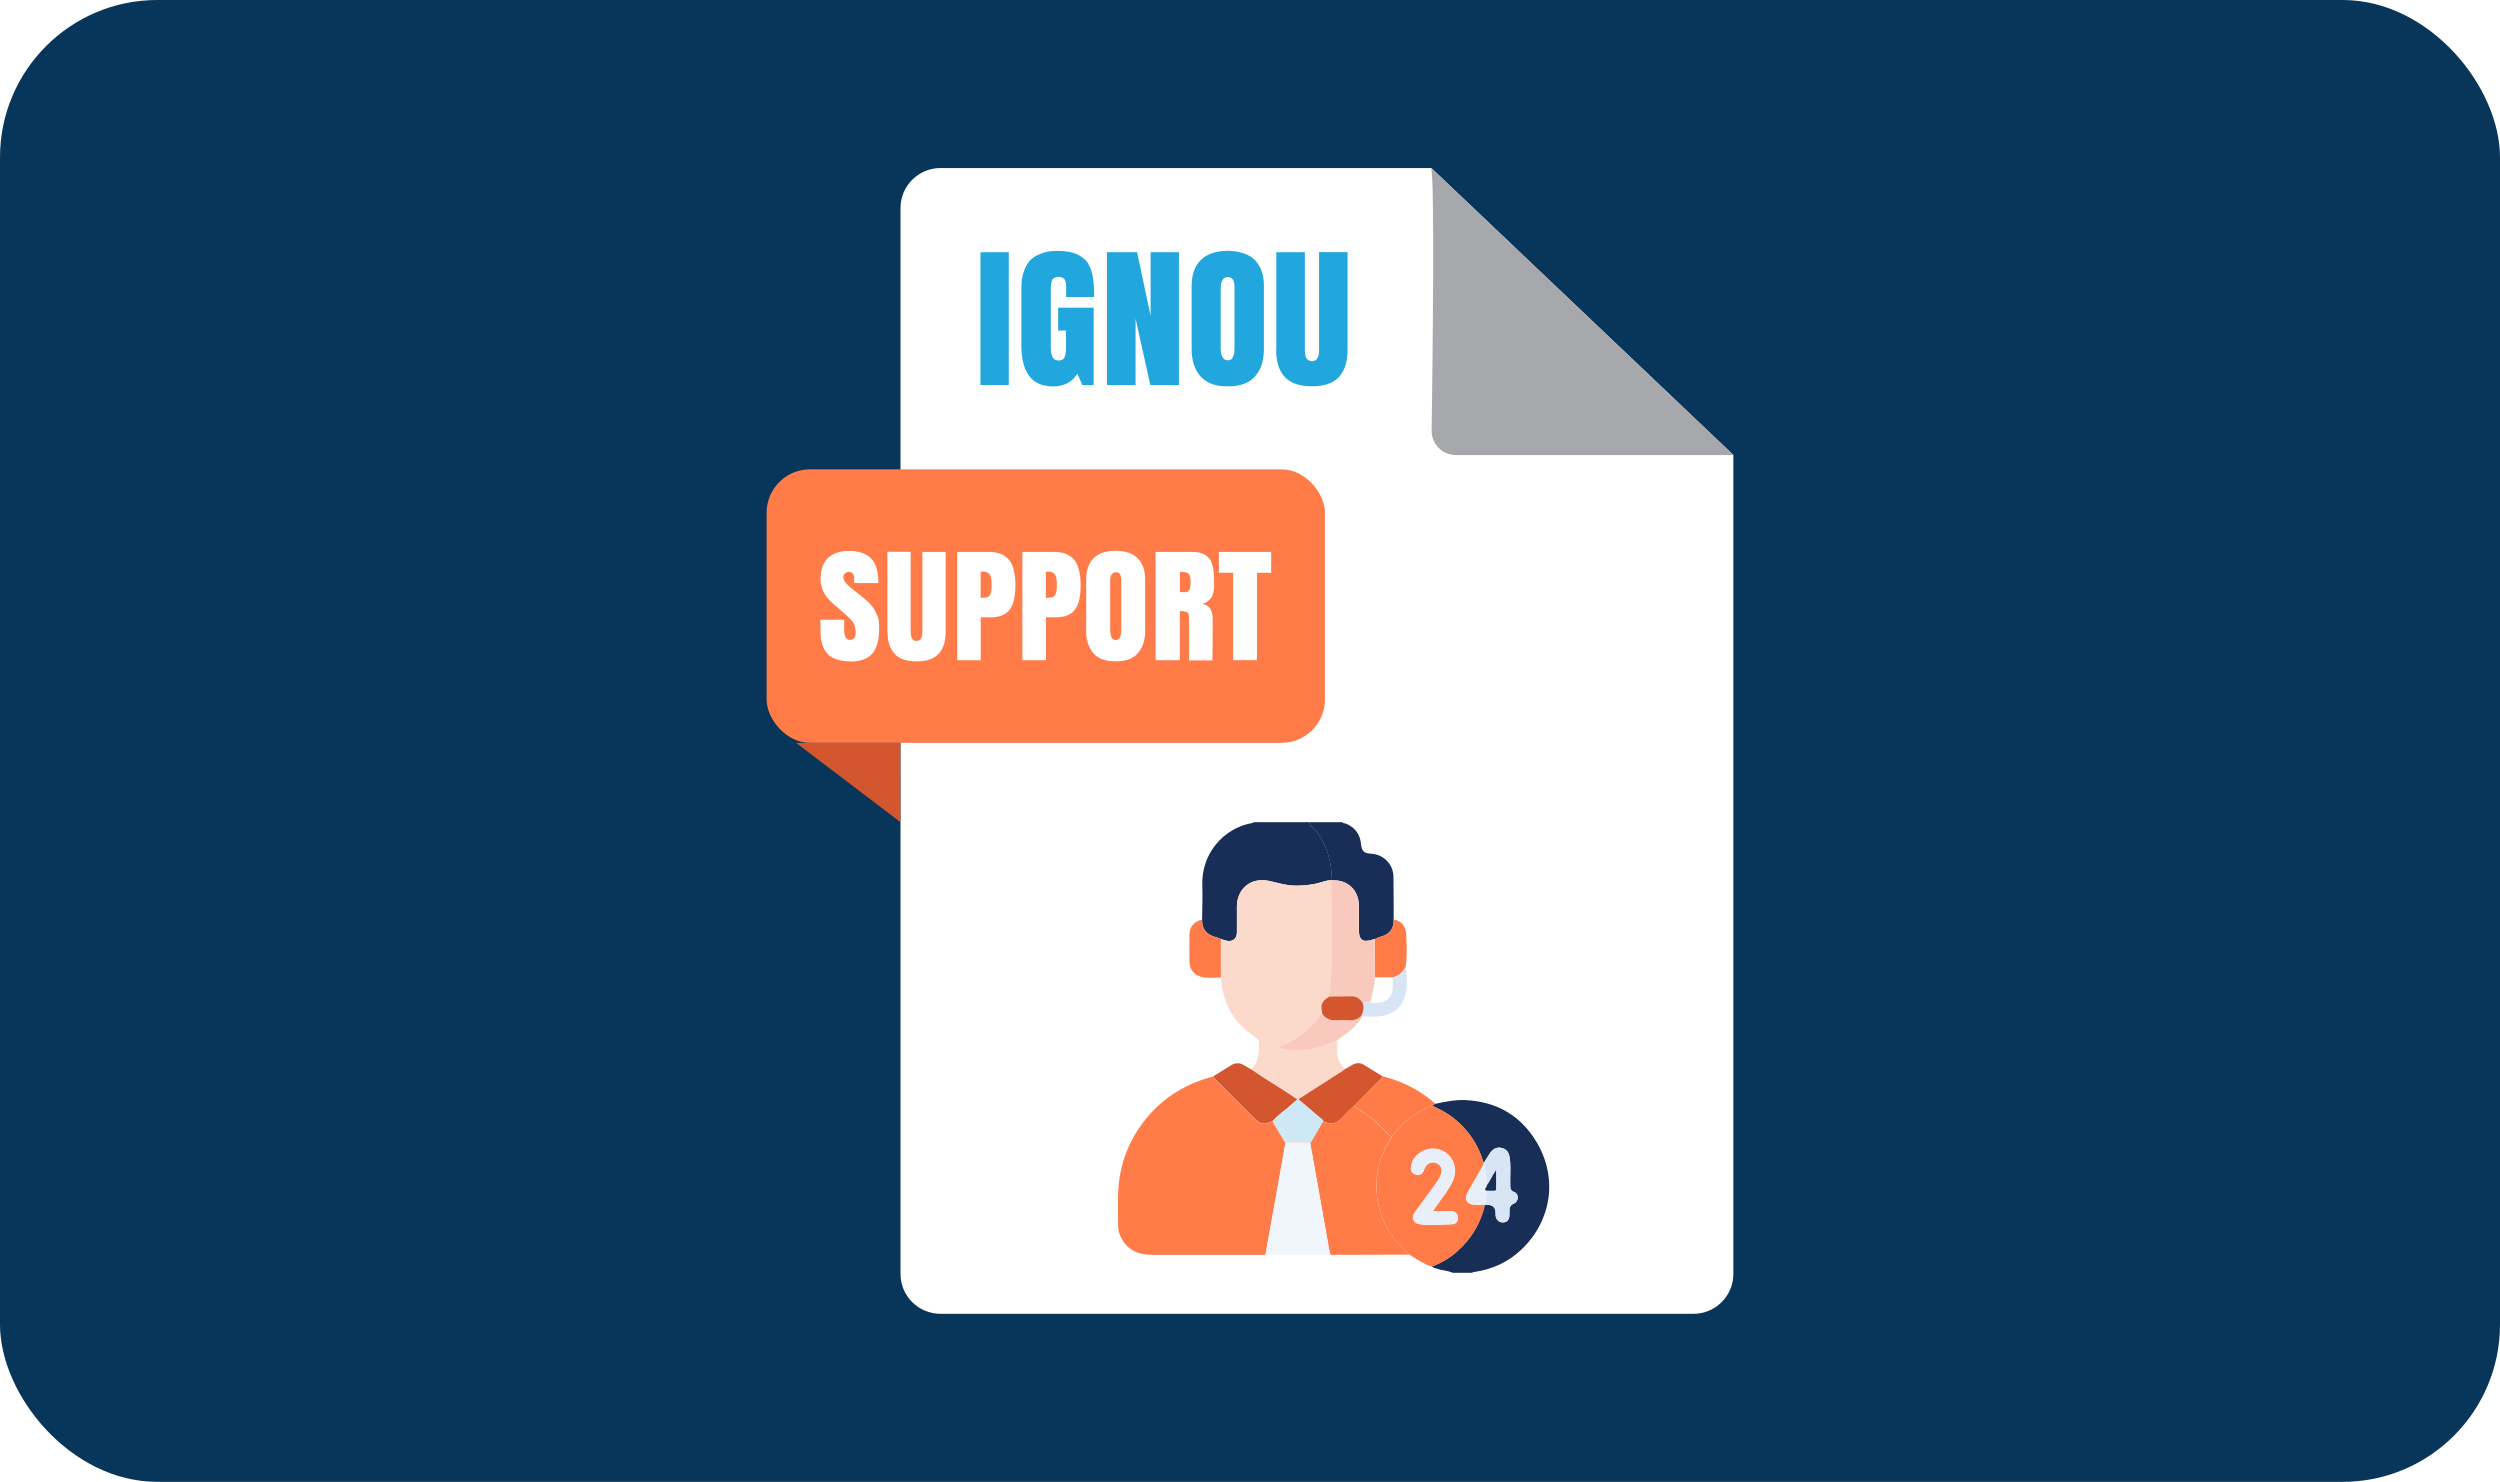
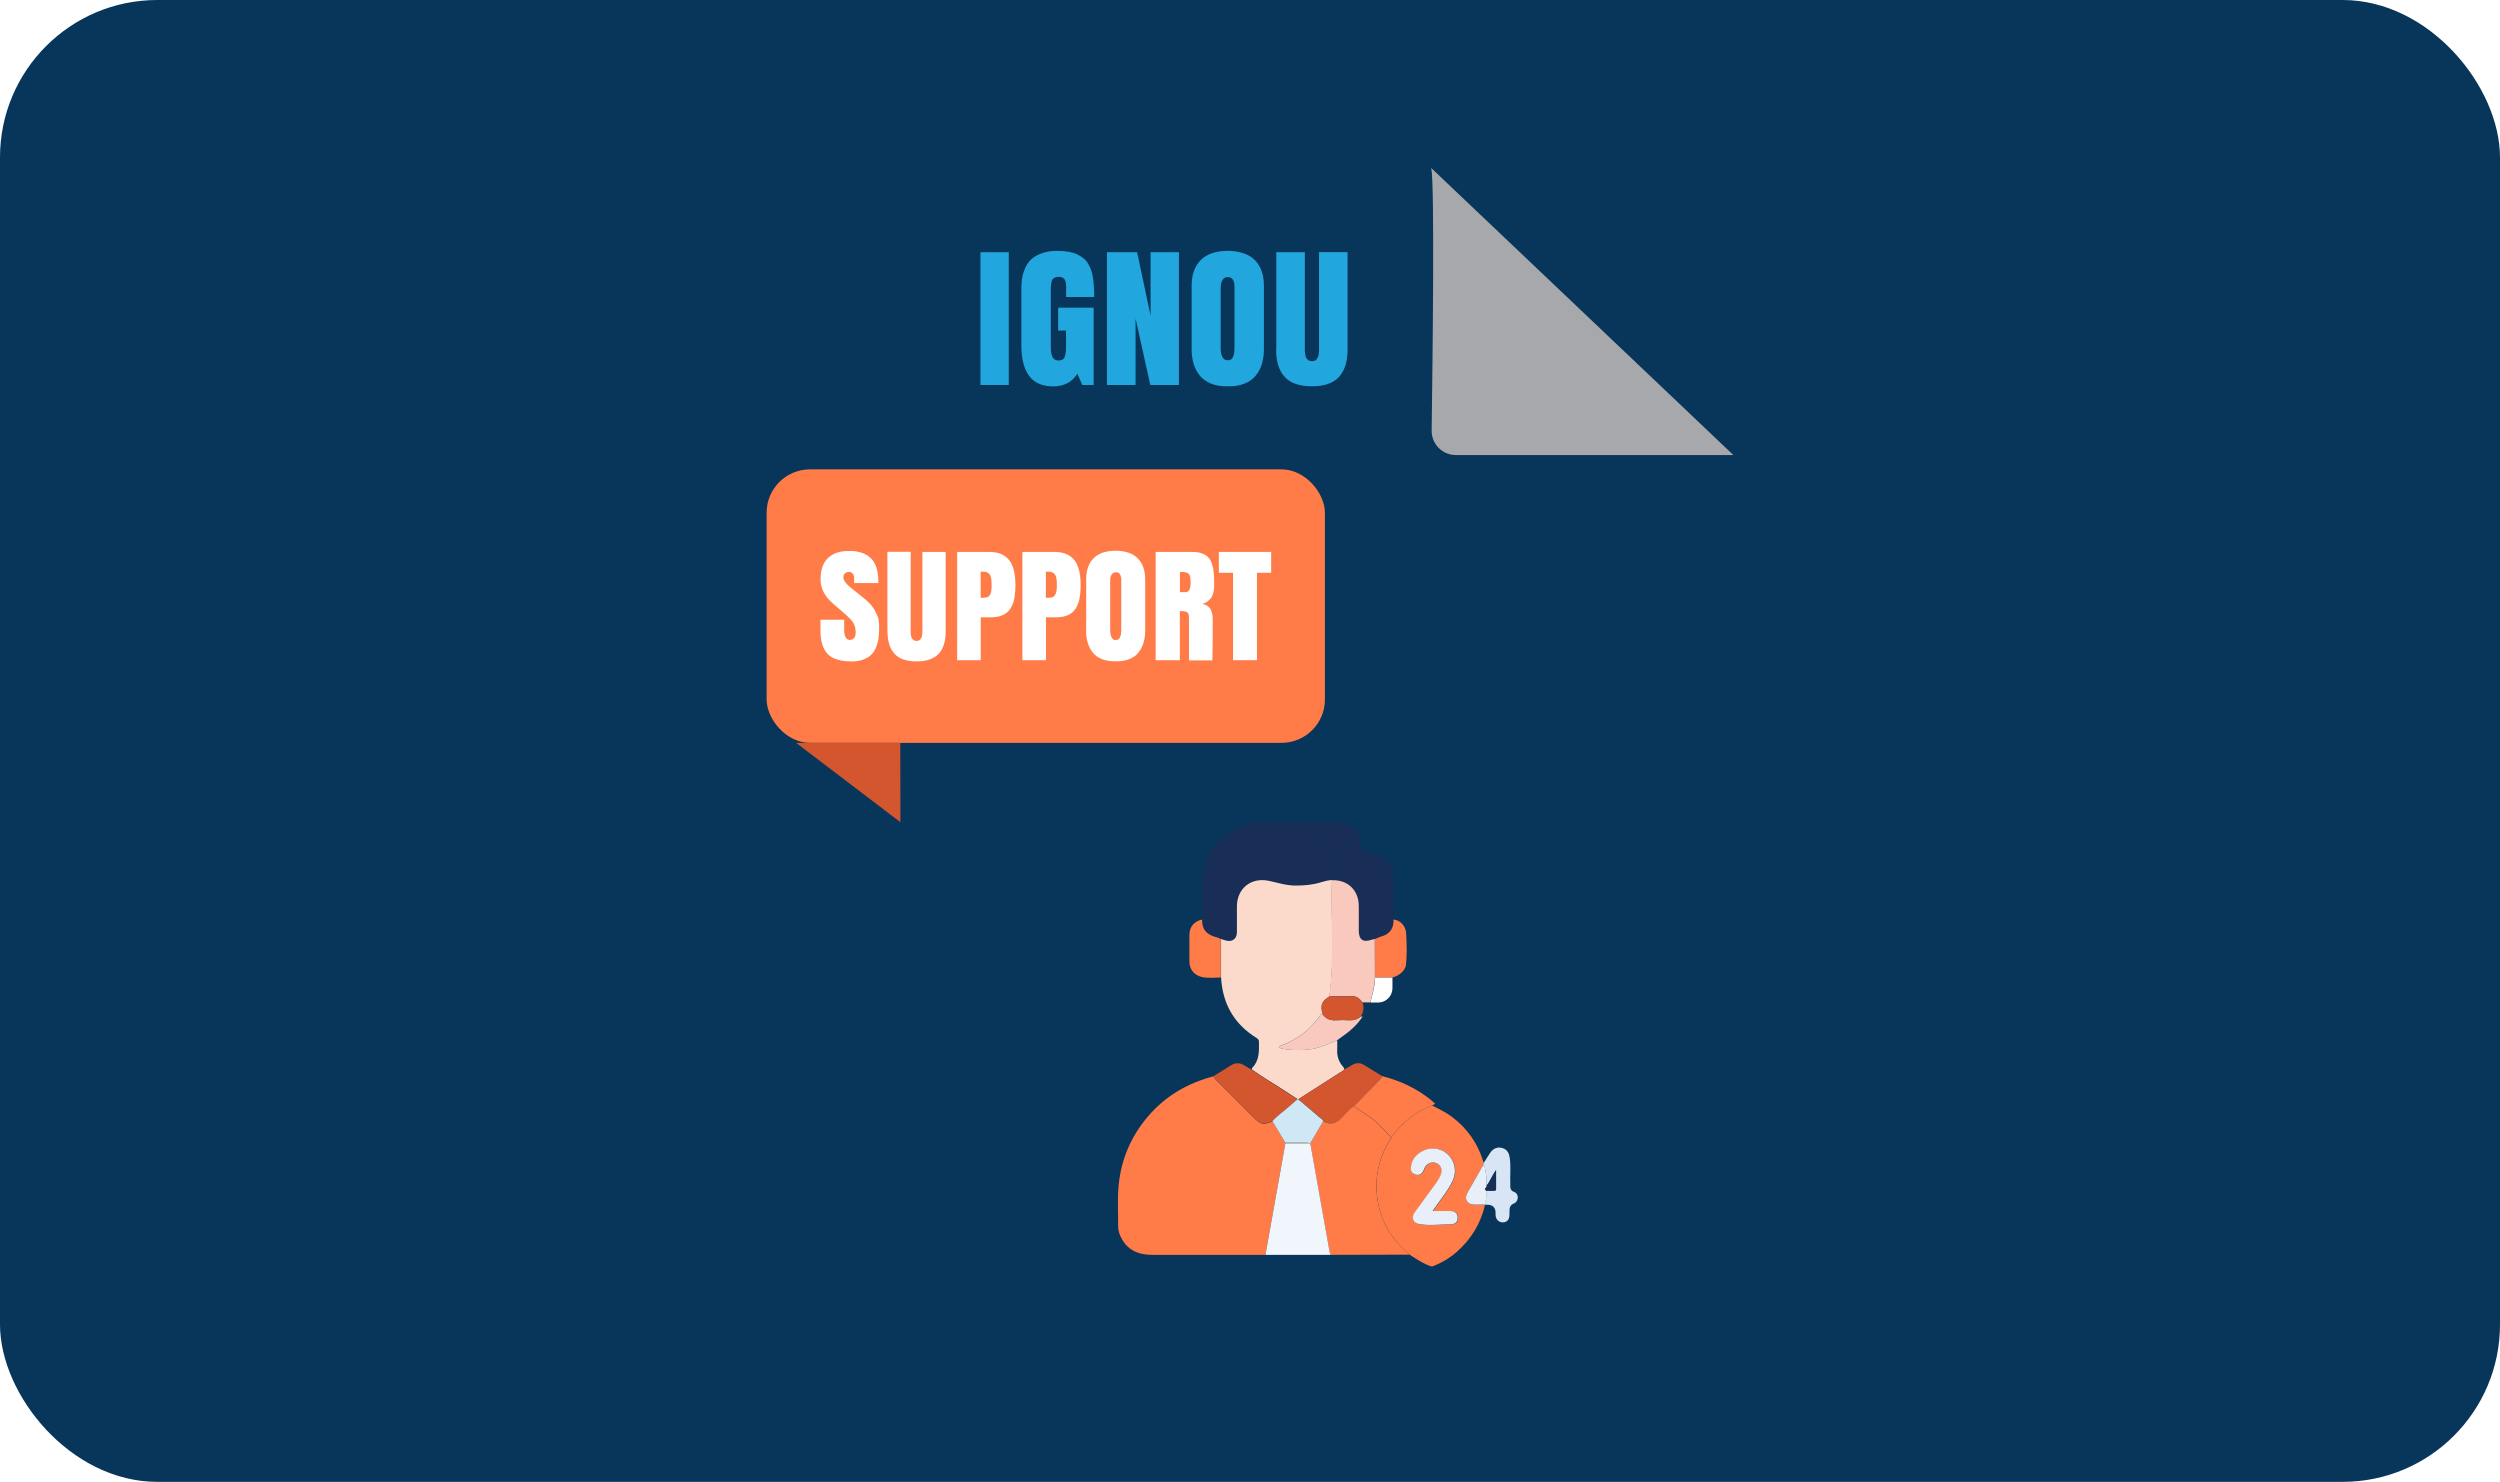
<svg xmlns="http://www.w3.org/2000/svg" id="Layer_1" data-name="Layer 1" version="1.1" viewBox="0 0 248 147">
  <defs>
    <style> .cls-1 { fill: #ff7c49; } .cls-1, .cls-2, .cls-3, .cls-4, .cls-5, .cls-6, .cls-7, .cls-8, .cls-9, .cls-10, .cls-11, .cls-12, .cls-13, .cls-14 { stroke-width: 0px; } .cls-2 { fill: #d8e5f4; } .cls-3 { fill: #22a6de; } .cls-4 { fill: #cfe8f6; } .cls-5 { fill: #a6a8ab; } .cls-6 { fill: #08355a; } .cls-7 { fill: #f0f6fb; } .cls-8, .cls-14 { fill: #fff; } .cls-9 { fill: #fac9bd; } .cls-10 { fill: #182e57; } .cls-11 { fill: #e8eff8; } .cls-12 { fill: #fcdacb; } .cls-13 { fill: #d3562f; } .cls-14 { filter: url(#outer-glow-1); } </style>
    <filter id="outer-glow-1" filterUnits="userSpaceOnUse">
      <feOffset dx="0" dy="0" />
      <feGaussianBlur result="blur" stdDeviation="5" />
      <feFlood flood-color="#231f20" flood-opacity=".75" />
      <feComposite in2="blur" operator="in" />
      <feComposite in="SourceGraphic" />
    </filter>
  </defs>
  <rect class="cls-6" x="0" width="248" height="147" rx="15.61" ry="15.61" />
-   <path class="cls-14" d="M171.95,45.14v81.23c0,2.19-1.78,3.96-3.96,3.96h-74.7c-2.19,0-3.96-1.77-3.96-3.96V20.63c0-2.18,1.78-3.96,3.96-3.96h48.7l29.97,28.47Z" />
  <path class="cls-5" d="M171.95,45.14h-27.54c-1.33,0-2.41-1.09-2.39-2.43.09-6.59.31-24.47-.04-26.04l29.97,28.47Z" />
  <rect class="cls-1" x="76.05" y="46.56" width="55.38" height="27.13" rx="4.3" ry="4.3" />
  <path class="cls-13" d="M78.97,73.69c3.45,0,6.89,0,10.34,0,0,2.62,0,5.25.01,7.87l-10.35-7.87Z" />
  <g>
    <path class="cls-8" d="M84.45,65.61c-1.1,0-1.89-.25-2.36-.75s-.7-1.28-.7-2.33v-1.05h2.35v.96c0,.69.19,1.04.57,1.04.18,0,.31-.07.42-.2s.15-.31.15-.53c0-.29-.04-.53-.12-.73-.08-.2-.2-.39-.36-.56s-.42-.42-.79-.74l-1-.87c-.81-.7-1.21-1.48-1.21-2.36,0-.95.24-1.66.73-2.13.49-.46,1.16-.7,2.01-.7h.42c.22,0,.5.05.85.15.35.1.65.27.92.51.27.24.47.56.61.98.13.42.2.93.2,1.54h-2.41v-.65c-.02-.12-.07-.23-.17-.32-.1-.09-.21-.14-.33-.14-.16,0-.29.05-.4.14-.11.1-.17.22-.17.37,0,.31.22.64.67,1l1.44,1.16c.23.19.44.38.61.58.17.2.31.39.41.58.1.19.18.36.25.52s.11.32.13.51c.02.18.04.32.04.41,0,.09,0,.21,0,.36,0,.38-.02.72-.07,1.03-.05.31-.14.6-.26.89-.13.29-.29.52-.5.71-.2.19-.47.34-.8.46-.33.11-.7.17-1.14.17Z" />
    <path class="cls-8" d="M88.03,62.64v-7.9h2.31v7.74c0,.12,0,.21,0,.28,0,.07.01.16.03.28.02.12.05.21.09.28.04.07.1.13.17.18.08.05.17.08.28.08.09,0,.18-.02.25-.05.07-.03.12-.08.17-.15s.07-.13.1-.19c.02-.06.04-.14.05-.24,0-.1.01-.18.02-.23,0-.05,0-.13,0-.23v-7.74h2.31v7.9c0,.97-.23,1.71-.7,2.21s-1.19.75-2.17.75c-1,0-1.74-.24-2.2-.75s-.7-1.24-.7-2.21Z" />
    <path class="cls-8" d="M94.95,65.49v-10.74h3.14c.41,0,.78.05,1.09.16.31.11.58.28.82.53.24.24.42.58.54,1.01.12.43.19.95.19,1.56,0,.53-.04.98-.11,1.35-.07.38-.2.71-.38,1-.18.29-.44.51-.77.66-.33.15-.74.22-1.22.22h-.96v4.25h-2.33ZM97.28,56.7v2.6h.13c.13,0,.22,0,.29-.01.07,0,.14-.02.23-.05s.15-.07.2-.12c.04-.06.09-.13.13-.23s.08-.22.09-.37c.02-.15.02-.34.02-.55,0-.47-.06-.8-.19-.98s-.34-.28-.64-.28h-.26Z" />
    <path class="cls-8" d="M101.42,65.49v-10.74h3.14c.41,0,.78.05,1.09.16.31.11.58.28.82.53.24.24.42.58.54,1.01.12.43.19.95.19,1.56,0,.53-.04.98-.11,1.35-.07.38-.2.71-.38,1-.18.29-.44.51-.77.66-.33.15-.74.22-1.22.22h-.96v4.25h-2.33ZM103.75,56.7v2.6h.13c.13,0,.22,0,.29-.01.07,0,.14-.02.23-.05s.15-.07.2-.12c.04-.06.09-.13.13-.23s.08-.22.09-.37c.02-.15.02-.34.02-.55,0-.47-.06-.8-.19-.98s-.34-.28-.64-.28h-.26Z" />
    <path class="cls-8" d="M107.75,62.59v-5.12c0-.89.24-1.59.72-2.08s1.21-.75,2.18-.76c1,.01,1.74.27,2.22.76s.73,1.19.73,2.08v5.12c0,.44-.06.83-.17,1.19-.11.36-.28.68-.5.96-.22.28-.53.49-.91.65-.38.15-.83.22-1.33.21-.53.01-.98-.06-1.37-.21-.38-.15-.69-.37-.91-.65-.23-.28-.39-.6-.5-.96-.11-.36-.17-.75-.17-1.19ZM110.68,63.49c.08,0,.16-.02.23-.05.07-.03.12-.08.16-.16.04-.07.07-.14.09-.2.02-.06.04-.15.05-.25s.01-.19.02-.24c0-.06,0-.13,0-.23v-4.37s0-.08,0-.16c0-.08,0-.14,0-.18,0-.04,0-.1,0-.18,0-.08,0-.14-.02-.18-.01-.04-.02-.1-.04-.16-.02-.07-.04-.12-.06-.15-.03-.03-.06-.07-.09-.11-.04-.04-.08-.06-.13-.08-.05-.02-.11-.02-.18-.02-.09,0-.18.02-.25.05-.07.03-.12.08-.17.15s-.07.13-.1.19c-.03.06-.04.14-.05.25,0,.11-.01.19-.01.24v4.64c0,.1,0,.18,0,.24,0,.06,0,.14.02.26,0,.11.03.2.05.27.02.07.06.14.1.22.04.08.1.13.17.17.07.04.15.06.25.06Z" />
    <path class="cls-8" d="M117.04,60.6v4.89h-2.4v-10.74h3.64c.37,0,.69.05.96.15.27.1.47.23.63.4s.27.38.36.65c.09.27.15.54.17.82.03.27.04.6.04.99,0,.2,0,.37,0,.5,0,.13-.03.29-.07.49-.04.2-.1.36-.18.49-.08.13-.19.26-.35.38-.15.13-.34.22-.56.29.22.04.4.12.55.23.14.11.25.25.31.41.06.16.11.31.13.45.02.14.03.29.03.46,0,1.78,0,3.12-.03,4.05h-2.32v-4.19c0-.17-.02-.3-.05-.4-.03-.1-.1-.17-.19-.21-.09-.04-.18-.07-.27-.08-.09,0-.22-.01-.39-.01ZM117.05,56.74v2h.59c.31,0,.47-.33.47-.98,0-.44-.06-.71-.19-.84s-.37-.18-.75-.18h-.13Z" />
    <path class="cls-8" d="M120.91,54.75h5.19v2.07h-1.41v8.67h-2.37v-8.67h-1.41v-2.07Z" />
  </g>
  <g>
    <path class="cls-3" d="M97.26,38.19v-13.17h2.81v13.17h-2.81Z" />
    <path class="cls-3" d="M107.37,38.19l-.5-1.12c-.52.84-1.32,1.26-2.4,1.26-2.1,0-3.15-1.36-3.15-4.08v-5.71c0-.62.08-1.17.25-1.63.17-.46.37-.82.61-1.07s.53-.45.88-.6.66-.24.95-.29.59-.06.92-.06c.41,0,.78.03,1.11.09.33.06.62.15.86.27.24.12.45.26.63.41.18.15.33.34.45.56.12.22.22.44.29.66s.13.48.17.79.06.59.08.86.02.58.02.93h-2.78v-1.04c0-.21-.02-.38-.07-.52-.04-.14-.11-.24-.19-.29-.08-.06-.15-.1-.22-.12-.07-.02-.14-.03-.22-.03-.17,0-.3.02-.4.07-.1.04-.18.1-.24.17-.06.07-.1.19-.13.36-.03.17-.04.34-.05.49,0,.15,0,.4,0,.73v5.09c0,.19,0,.36.02.49.01.13.05.28.1.43.05.15.13.27.24.35s.26.12.43.12c.29,0,.49-.11.58-.34.1-.23.14-.6.14-1.11v-1.52h-.78v-2.27h3.52v7.67h-1.13Z" />
    <path class="cls-3" d="M116.95,25.02v13.17h-2.84l-1.46-6.59v6.59h-2.84v-13.17h2.99l1.34,6.3v-6.3h2.81Z" />
    <path class="cls-3" d="M118.21,34.64v-6.28c0-1.1.3-1.95.89-2.55.59-.6,1.48-.91,2.67-.93,1.22.02,2.13.33,2.72.93s.89,1.45.89,2.55v6.28c0,.53-.07,1.02-.2,1.46s-.34.83-.62,1.17c-.28.34-.65.61-1.12.79-.47.19-1.01.27-1.62.26-.65.02-1.2-.07-1.67-.26-.47-.19-.84-.45-1.12-.79-.28-.34-.48-.73-.62-1.17-.13-.44-.2-.92-.2-1.46ZM121.8,35.74c.1,0,.2-.02.28-.06.08-.04.14-.1.19-.19.05-.08.08-.17.11-.24.03-.08.05-.18.06-.31.01-.13.02-.23.02-.3,0-.07,0-.16,0-.29v-5.36s0-.1,0-.2c0-.1,0-.17,0-.22,0-.05,0-.12,0-.22s-.01-.17-.02-.22c-.01-.05-.03-.12-.05-.2-.02-.08-.05-.14-.08-.18s-.07-.08-.12-.13c-.04-.05-.1-.08-.17-.1-.07-.02-.14-.03-.22-.03-.12,0-.22.02-.3.06-.09.04-.15.1-.2.19-.05.09-.09.16-.12.23-.03.07-.06.17-.07.31-.01.13-.02.23-.02.29v5.69c0,.12,0,.22,0,.29,0,.07,0,.18.02.31.01.14.03.25.06.33.03.08.07.17.12.27.05.09.12.16.2.21s.19.07.3.07Z" />
    <path class="cls-3" d="M126.61,34.7v-9.68h2.83v9.48c0,.14,0,.26,0,.34,0,.08.02.2.04.34.02.14.06.26.11.34.05.08.12.16.21.22s.21.09.35.09c.12,0,.22-.02.3-.06.09-.04.15-.1.2-.18s.09-.16.12-.23.05-.17.06-.3.02-.22.02-.29,0-.16,0-.28v-9.48h2.83v9.68c0,1.19-.29,2.09-.86,2.71s-1.46.92-2.67.92c-1.23,0-2.13-.3-2.7-.92s-.86-1.52-.86-2.71Z" />
  </g>
-   <path class="cls-10" d="M144.07,126.24c-.45-.19-.94-.2-1.4-.35-.22-.07-.45-.1-.63-.26.93-.34,1.77-.85,2.51-1.5,1.4-1.24,2.33-2.78,2.74-4.61.07,0,.15,0,.22,0q.9,0,.85.91c-.03.47.26.82.68.84.45.02.7-.25.7-.79,0-.1,0-.2,0-.31,0-.35.04-.61.45-.78.47-.19.51-.95.05-1.12-.49-.18-.41-.5-.42-.85-.03-.9.09-1.8-.08-2.69-.08-.46-.36-.77-.81-.86-.46-.09-.83.11-1.09.48-.23.32-.42.66-.63.99-.03-.03-.06-.06-.08-.1-.54-1.8-1.56-3.25-3.05-4.4-.62-.48-1.32-.81-2.02-1.16.1-.06.2-.12.3-.18.99-.2,1.98-.42,3.01-.37,3.12.15,5.52,1.55,7.09,4.22,2.09,3.55,1.45,7.76-1.53,10.6-1.29,1.23-2.84,1.95-4.6,2.22-.1.01-.21-.02-.27.09h-2.01Z" />
  <path class="cls-10" d="M119.25,91.22c0-1.12.06-2.23.02-3.35-.13-3.18,2.1-5.71,4.91-6.22.07-.01.15-.01.18-.09h5.5c.08.37.42.54.63.8,1.16,1.45,1.62,3.12,1.64,4.95-.35.01-.69.09-1.02.2-.84.26-1.7.34-2.58.35-.92,0-1.77-.28-2.65-.47-1.77-.38-3.17.75-3.18,2.55,0,.86,0,1.71,0,2.57,0,.64-.47.97-1.09.8-.17-.05-.33-.1-.5-.15-.14-.06-.28-.14-.43-.17-.92-.23-1.47-.75-1.43-1.76Z" />
  <path class="cls-10" d="M132.12,87.31c-.02-1.82-.48-3.49-1.64-4.95-.21-.27-.56-.43-.63-.8h3.32c.07.14.23.1.34.14.9.38,1.41,1.04,1.5,2.01.07.72.29.94,1.01.98,1.22.06,2.19,1.04,2.21,2.26.02,1.42.02,2.85.02,4.27.03.89-.38,1.46-1.25,1.69-.21.06-.4.16-.6.24-.1.02-.2.04-.29.08-.9.29-1.3,0-1.3-.94,0-.81.01-1.63,0-2.44-.02-1.57-1.12-2.6-2.69-2.52v-.02Z" />
  <path class="cls-12" d="M121.11,93.15c.17.05.33.1.5.15.62.17,1.08-.16,1.09-.8.01-.86,0-1.71,0-2.57,0-1.8,1.41-2.93,3.18-2.55.88.19,1.73.47,2.65.47.88,0,1.74-.08,2.58-.35.33-.1.67-.18,1.02-.2,0,0,0,.02,0,.02-.12,3.84.29,7.69-.25,11.52-.77.5-.89.81-.69,1.73-.17,0-.22.13-.29.23-.95,1.38-2.23,2.32-3.79,2.91-.1.04-.23.05-.26.19.64.33,2.65.32,3.57.11.78-.18,1.5-.52,2.23-.82,0,.3.02.61,0,.91-.04.65.15,1.23.58,1.72.07.08.13.16.12.27-.12.17-.32.24-.49.35-1.35.87-2.71,1.74-4.06,2.6-.02,0-.05,0-.07,0-.39-.25-.77-.5-1.16-.76-1.12-.74-2.29-1.4-3.38-2.19.01-.06,0-.13.04-.17.71-.73.67-1.65.66-2.57,0-.18-.08-.28-.23-.38-2.24-1.38-3.39-3.41-3.53-6.02,0-1.27,0-2.55,0-3.82Z" />
  <path class="cls-13" d="M128.79,109.05c1.35-.87,2.71-1.73,4.06-2.6.17-.11.36-.18.49-.35.25-.14.5-.28.75-.43.4-.25.81-.28,1.22-.03.6.37,1.2.74,1.8,1.11-.01.21-.18.32-.31.45-.83.85-1.66,1.69-2.49,2.54-.42.31-.77.7-1.12,1.08-.55.6-1.16.84-1.91.4-.04-.16-.18-.22-.29-.31-.73-.62-1.46-1.24-2.19-1.86Z" />
  <path class="cls-1" d="M134.3,109.74c.83-.85,1.66-1.69,2.49-2.54.13-.13.3-.24.31-.45,1.8.45,3.43,1.22,4.88,2.39.13.11.26.23.39.35-.1.06-.2.12-.3.18-1.68.61-2.98,1.71-4.03,3.13-.13-.12-.26-.23-.38-.35-.57-.55-1.08-1.17-1.74-1.63-.53-.37-1.08-.72-1.62-1.08Z" />
  <path class="cls-1" d="M136.39,93.15c.2-.08.4-.18.6-.24.87-.23,1.28-.8,1.25-1.69.63.04,1.21.62,1.25,1.35.06,1.09.1,2.2-.04,3.29-.24.61-.72.93-1.32,1.11-.58,0-1.15,0-1.73,0,0-1.28,0-2.55-.01-3.83Z" />
  <path class="cls-9" d="M132.64,103.2c-.73.3-1.45.64-2.23.82-.92.21-2.93.22-3.57-.11.03-.14.16-.15.26-.19,1.55-.59,2.84-1.53,3.79-2.91.07-.1.12-.24.29-.23.33.49.8.68,1.38.63.42-.03.84-.02,1.26,0,.44.02.83-.08,1.17-.37.06,0,.12,0,.18,0-.55.87-1.32,1.5-2.15,2.08-.13.09-.25.18-.38.28Z" />
-   <path class="cls-2" d="M135.17,100.84c-.06,0-.12,0-.18,0,.28-.44.35-.9.17-1.39.26,0,.52,0,.79,0,.27,0,.55,0,.82,0,.75-.02,1.36-.63,1.37-1.39,0-.36,0-.72,0-1.08.6-.18,1.08-.5,1.32-1.11.11,1.21.28,2.43-.35,3.56-.55.99-1.47,1.35-2.54,1.41-.46.03-.93,0-1.4,0Z" />
  <path class="cls-1" d="M125.53,124.48c-3.75,0-7.5,0-11.26,0-1.36,0-2.44-.47-3.07-1.74-.16-.33-.28-.68-.28-1.04.01-1.44-.09-2.88.07-4.31.27-2.45,1.21-4.62,2.78-6.51,1.75-2.11,3.99-3.43,6.63-4.11.03.21.19.32.32.45,1.21,1.21,2.42,2.43,3.64,3.64.72.72.96.77,1.88.38.42.7.84,1.4,1.27,2.11,0,.03,0,.06,0,.08-.66,3.69-1.32,7.38-1.98,11.06Z" />
  <path class="cls-1" d="M138.04,112.8c1.05-1.42,2.35-2.52,4.03-3.13.69.35,1.39.68,2.02,1.16,1.49,1.15,2.51,2.6,3.05,4.4.01.04.05.07.08.1-.03.09-.06.17-.09.26-.52.91-1.03,1.82-1.55,2.72-.36.62-.09,1.16.64,1.2.36.02.73,0,1.09-.01v.03c-.42,1.83-1.35,3.36-2.75,4.61-.74.66-1.58,1.16-2.51,1.5-.66-.18-1.23-.55-1.8-.91-.13-.09-.26-.17-.4-.26-.06-.06-.12-.12-.19-.17-1.87-1.61-2.94-3.63-3.09-6.1-.13-1.96.4-3.75,1.48-5.39ZM142.15,120.13c.2-.29.35-.5.5-.71.53-.75,1.11-1.45,1.49-2.29.39-.87.24-1.87-.42-2.54-.64-.65-1.68-.84-2.53-.42-.7.35-1.16.91-1.21,1.73-.02.35.2.54.5.63.32.09.57-.05.73-.33.06-.1.08-.22.13-.32.2-.47.68-.68,1.16-.5.43.16.64.63.47,1.11-.15.41-.4.77-.66,1.12-.63.87-1.27,1.73-1.9,2.6-.2.27-.32.55-.14.89.17.32.47.32.78.37.94.14,1.88-.01,2.82-.01.54,0,.77-.2.76-.67,0-.41-.28-.64-.75-.65-.54,0-1.07,0-1.7,0Z" />
  <path class="cls-1" d="M138.04,112.8c-1.07,1.64-1.6,3.43-1.48,5.39.16,2.48,1.22,4.49,3.09,6.1.07.06.13.12.19.17-2.62,0-5.25.01-7.87.02-.04-.17-.08-.34-.12-.51-.63-3.52-1.25-7.04-1.88-10.56.43-.73.86-1.46,1.28-2.19.76.44,1.36.2,1.91-.4.35-.38.7-.77,1.12-1.08.54.36,1.08.71,1.62,1.08.66.46,1.17,1.08,1.74,1.63.12.12.26.23.38.35Z" />
  <path class="cls-7" d="M129.98,113.41c.63,3.52,1.25,7.04,1.88,10.56.03.17.08.34.12.51-2.15,0-4.3,0-6.45,0,.66-3.69,1.32-7.38,1.98-11.06.78,0,1.56,0,2.34,0,.05,0,.09,0,.14,0Z" />
  <path class="cls-13" d="M126.23,111.22c-.91.39-1.16.34-1.88-.38-1.21-1.21-2.43-2.42-3.64-3.64-.13-.13-.3-.24-.32-.45.56-.35,1.13-.69,1.69-1.05.46-.3.91-.3,1.38,0,.23.15.47.28.71.41,1.09.78,2.26,1.45,3.38,2.19.39.25.77.51,1.16.76-.2.17-.4.34-.59.51-.62.57-1.33,1.02-1.89,1.66Z" />
  <path class="cls-1" d="M121.11,93.15c0,1.27,0,2.55,0,3.82-.64.01-1.28.09-1.91-.06-.73-.17-1.2-.74-1.21-1.5,0-.9-.01-1.8,0-2.7.01-.78.49-1.33,1.26-1.49-.04,1.01.51,1.53,1.43,1.76.15.04.29.11.43.17Z" />
  <path class="cls-2" d="M147.12,115.59c.03-.09.06-.17.09-.26.21-.33.41-.67.63-.99.26-.37.63-.57,1.09-.48.46.09.73.4.81.86.17.89.04,1.8.08,2.69.01.35-.07.67.42.85.46.17.42.93-.05,1.12-.4.16-.45.43-.45.78,0,.1,0,.2,0,.31,0,.53-.25.8-.7.79-.42-.02-.71-.37-.68-.84q.05-.92-.85-.91c-.07,0-.15,0-.22,0,0,0,0-.03,0-.03.1-.45.2-.9.17-1.36.23,0,.46,0,.69,0,.12,0,.25,0,.26-.16,0-.59,0-1.19,0-1.88-.41.55-.58,1.09-.94,1.53.01-.6-.04-1.19-.18-1.78-.03-.12-.03-.23-.18-.24Z" />
  <path class="cls-9" d="M135.94,99.44c-.26,0-.52,0-.79,0-.25-.36-.56-.63-1.03-.62-.76,0-1.51.01-2.27.02.54-3.83.14-7.68.25-11.52,1.57-.07,2.67.96,2.69,2.52.01.81,0,1.63,0,2.44,0,.95.4,1.23,1.3.94.1-.03.2-.05.29-.08,0,1.28,0,2.55.01,3.83,0,.85-.25,1.65-.46,2.46Z" />
  <path class="cls-4" d="M126.23,111.22c.56-.64,1.28-1.09,1.89-1.66.19-.18.39-.34.59-.51.02,0,.05,0,.07,0,.73.62,1.46,1.24,2.19,1.86.11.09.25.15.29.31-.43.73-.86,1.46-1.28,2.19-.05,0-.09,0-.14,0-.11-.13-.27-.08-.41-.08-.65,0-1.29,0-1.94,0-.42-.7-.84-1.4-1.27-2.11Z" />
  <path class="cls-13" d="M131.86,98.85c.76,0,1.51-.01,2.27-.02.47,0,.78.27,1.03.62.18.49.11.95-.17,1.39-.34.29-.72.4-1.17.37-.42-.02-.84-.03-1.26,0-.59.04-1.05-.14-1.38-.63-.21-.93-.09-1.23.69-1.73Z" />
  <path class="cls-8" d="M135.94,99.44c.21-.81.47-1.61.46-2.46.58,0,1.15,0,1.73,0,0,.36,0,.72,0,1.08-.01.75-.63,1.37-1.37,1.39-.27,0-.55,0-.82,0Z" />
  <path class="cls-12" d="M127.5,113.33c.65,0,1.29,0,1.94,0,.14,0,.29-.05.41.08-.78,0-1.56,0-2.34,0,0-.03-.01-.06,0-.08Z" />
  <path class="cls-11" d="M142.15,120.13c.63,0,1.16,0,1.7,0,.47,0,.75.24.75.65,0,.46-.22.67-.76.67-.94,0-1.88.15-2.82.01-.31-.05-.61-.05-.78-.37-.18-.34-.05-.62.14-.89.63-.87,1.27-1.73,1.9-2.6.26-.35.51-.71.66-1.12.17-.48-.03-.95-.47-1.11-.47-.17-.95.04-1.16.5-.05.11-.07.22-.13.32-.16.28-.41.42-.73.33-.29-.09-.52-.27-.5-.63.05-.82.51-1.38,1.21-1.73.85-.43,1.89-.24,2.53.42.66.67.82,1.67.42,2.54-.38.84-.97,1.55-1.49,2.29-.15.21-.3.42-.5.71Z" />
  <path class="cls-11" d="M147.12,115.59c.15.01.15.12.18.24.13.59.19,1.18.18,1.78.08.17-.39.34,0,.52.03.46-.07.91-.17,1.36-.36,0-.73.03-1.09.01-.73-.04-1-.57-.64-1.2.52-.9,1.03-1.81,1.55-2.72Z" />
  <path class="cls-10" d="M147.47,118.13c-.38-.18.09-.34,0-.52.36-.43.54-.98.94-1.53,0,.69,0,1.28,0,1.88,0,.16-.14.16-.26.16-.23,0-.46,0-.69,0Z" />
</svg>